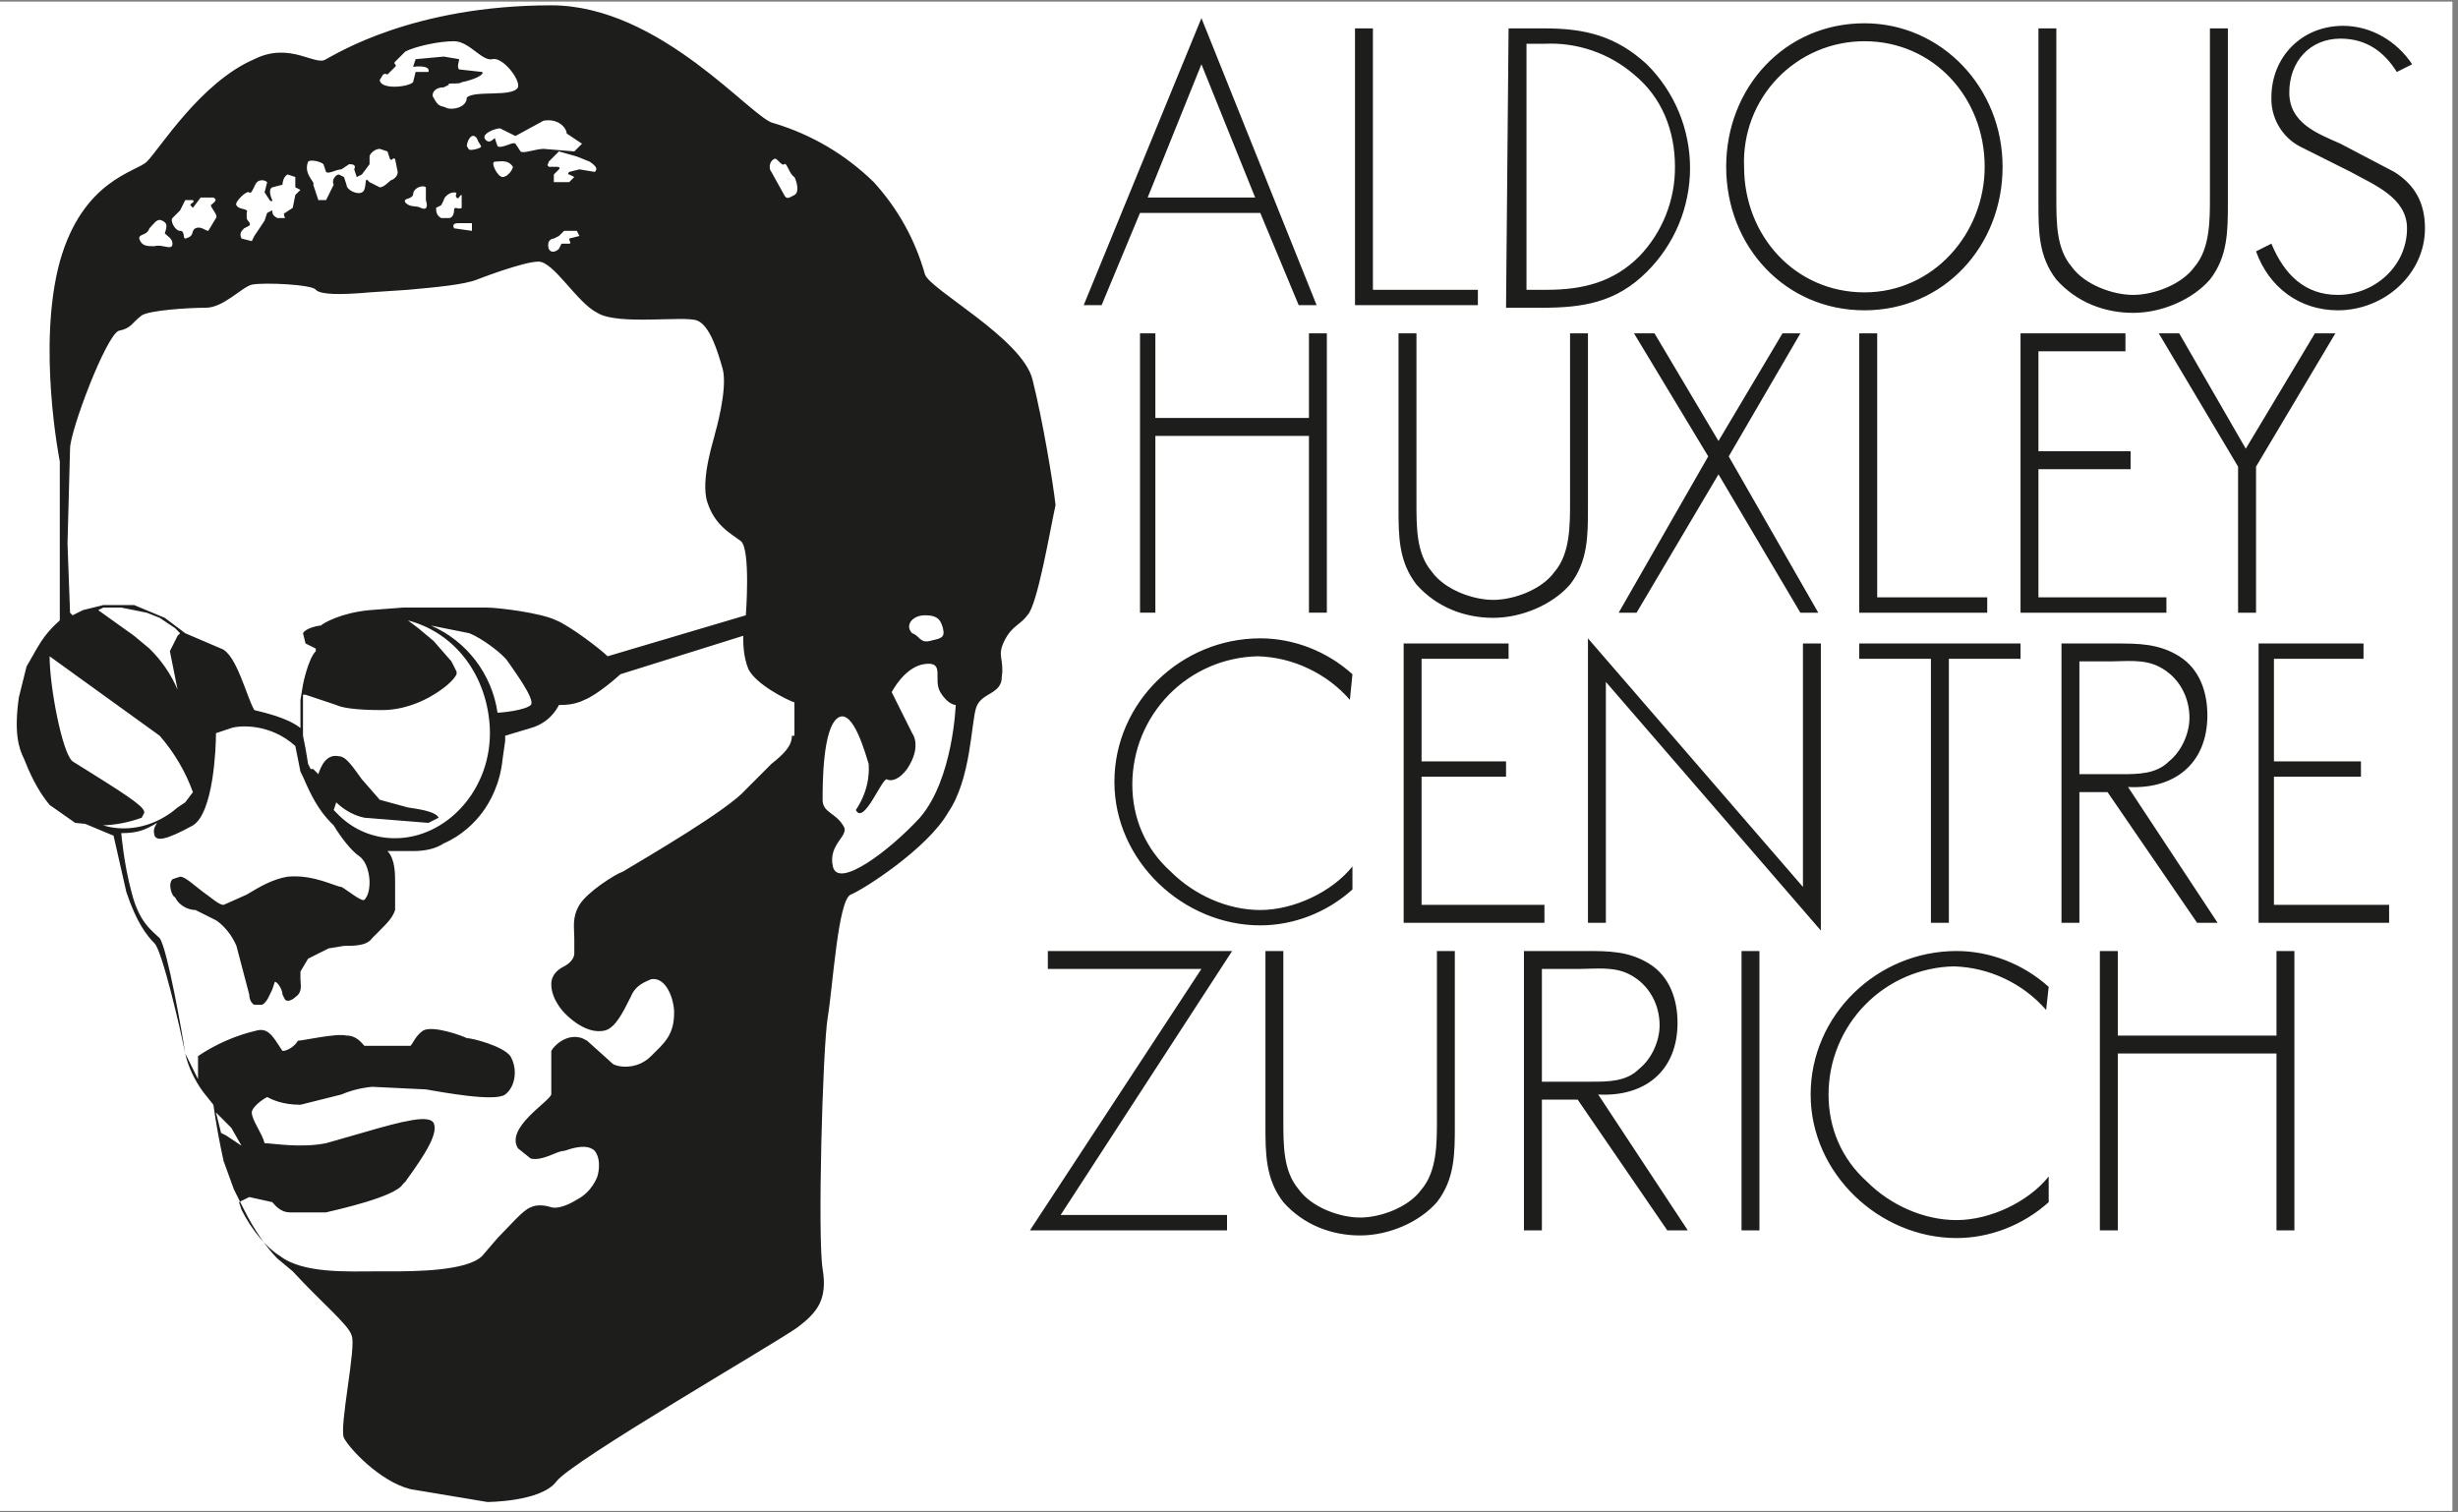
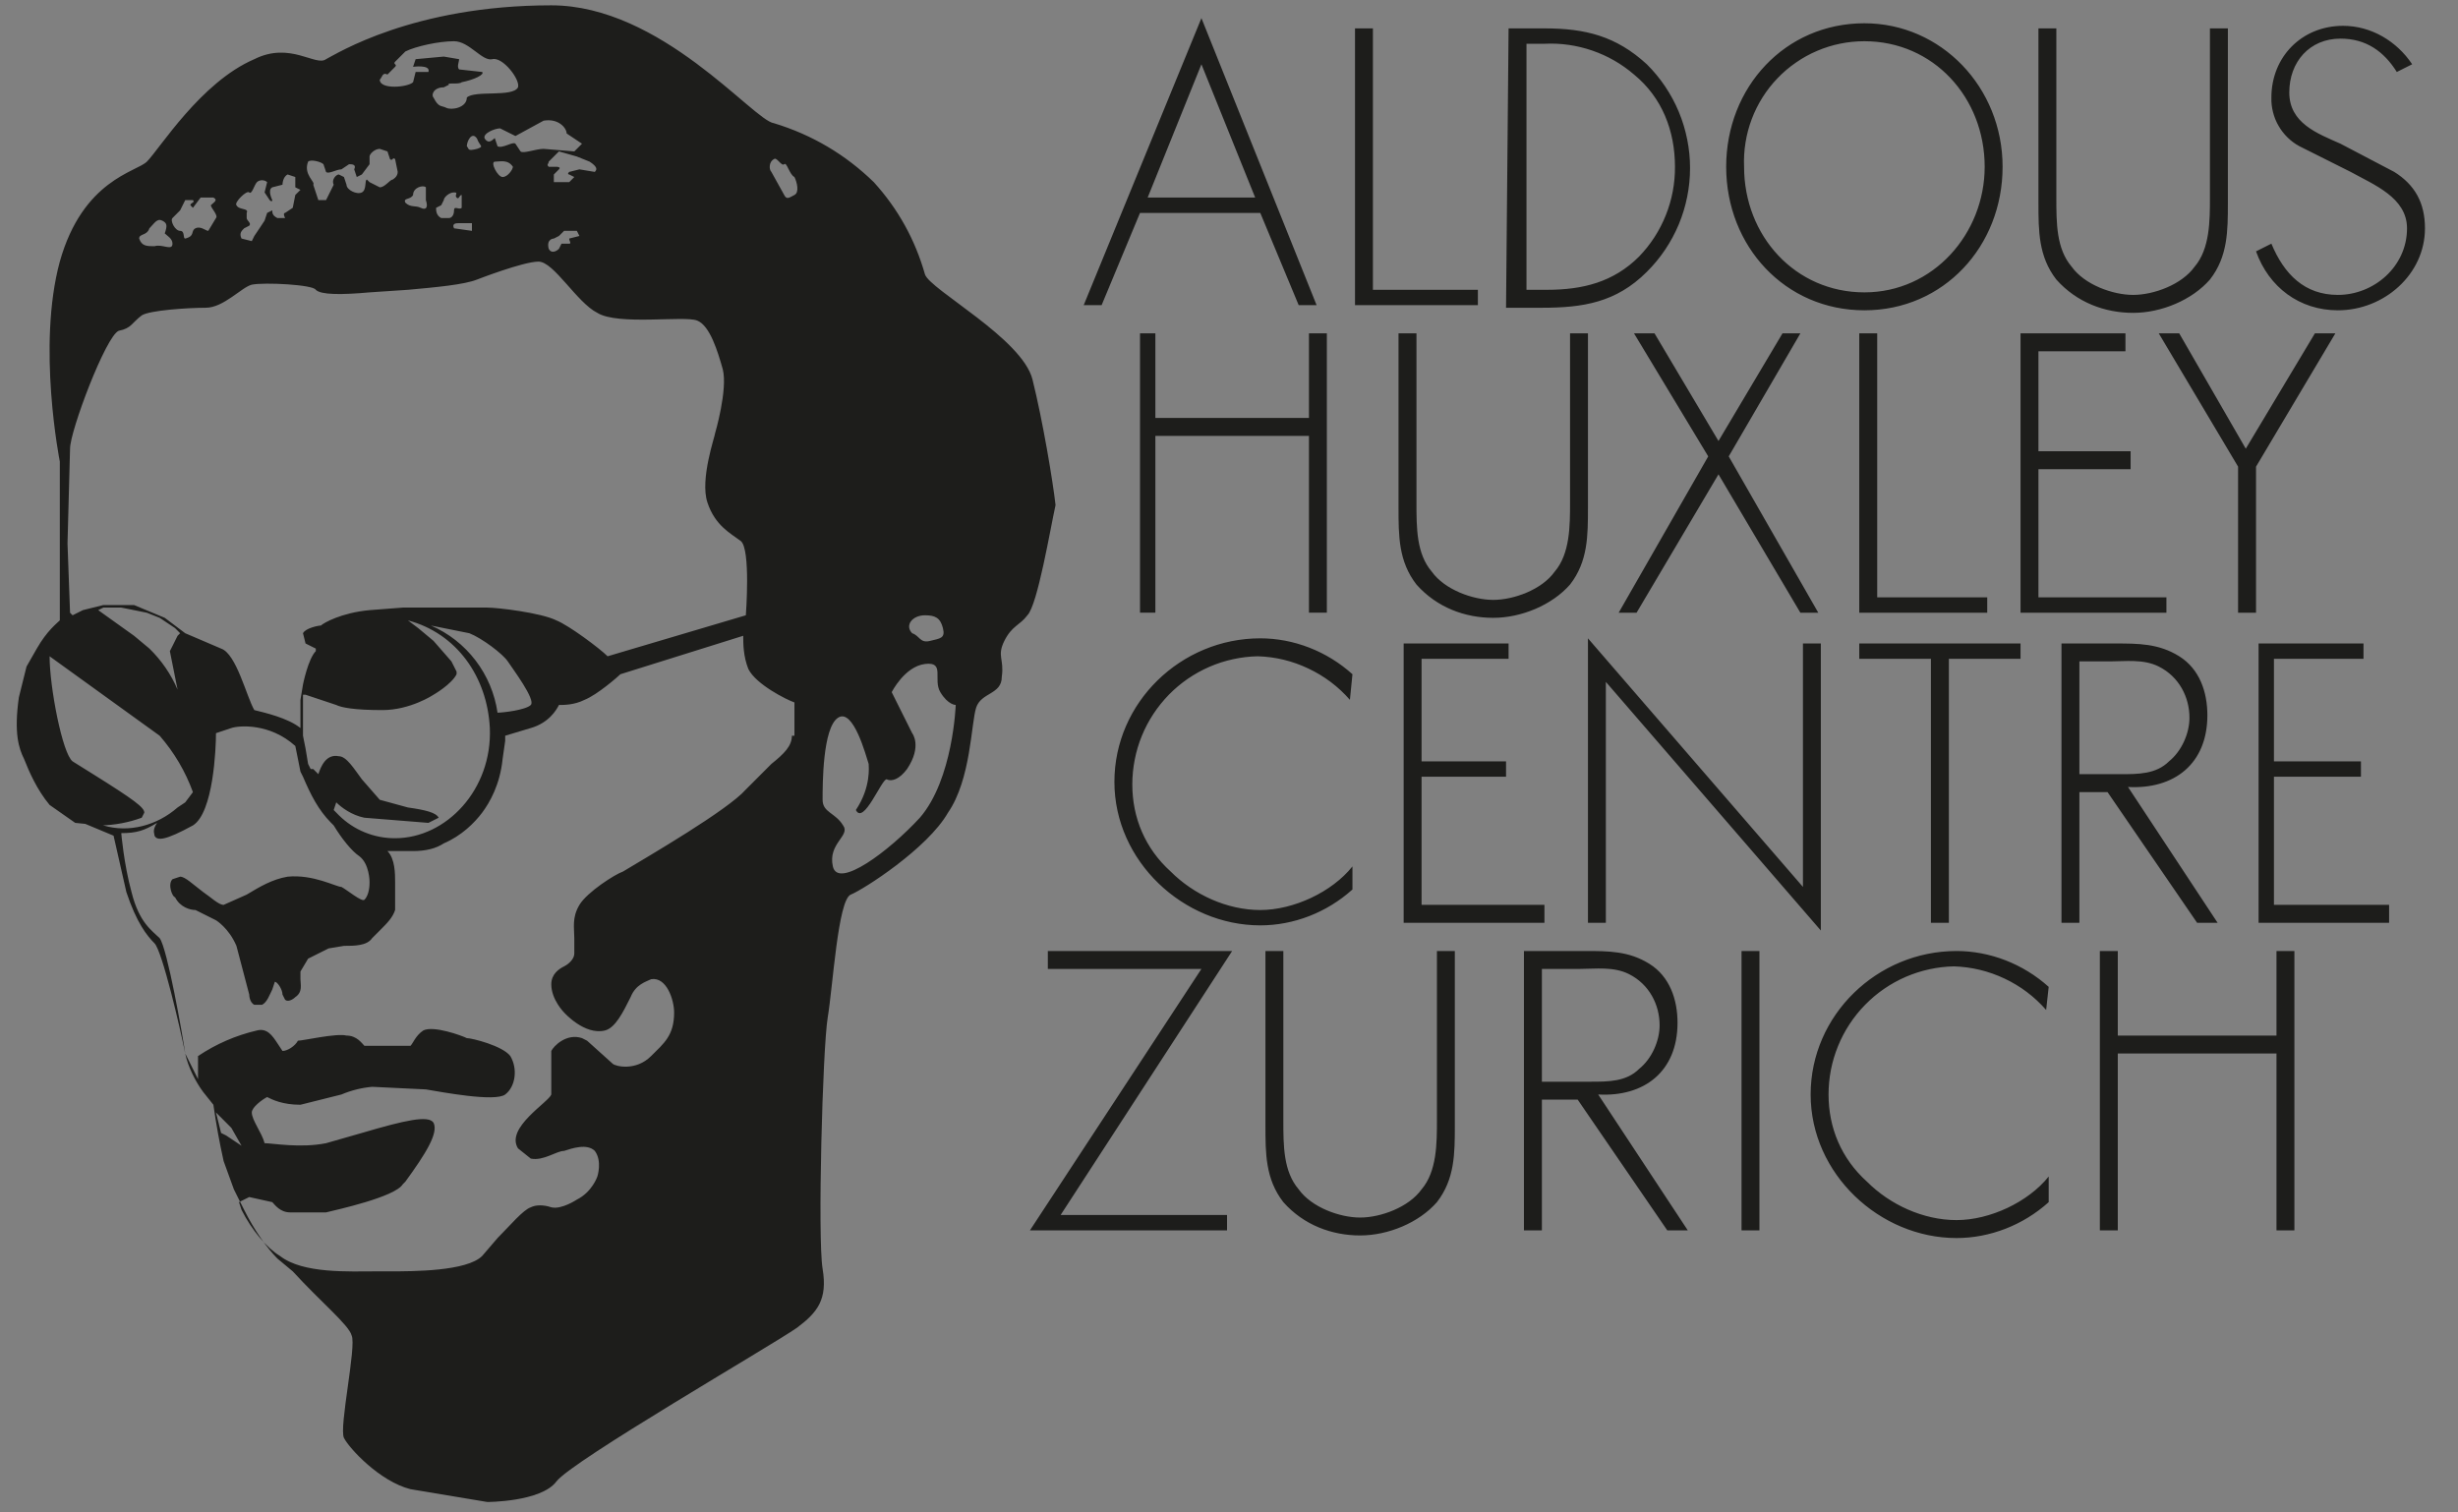
<svg xmlns="http://www.w3.org/2000/svg" width="286" zoomAndPan="magnify" viewBox="0 0 214.5 132" height="176" preserveAspectRatio="xMidYMid meet" version="1.2">
  <rect x="0" y="0" width="214.5" height="132" fill="#808080" stroke="none" />
  <defs>
    <clipPath id="14a0f24b5d">
-       <path d="M 0 0.152 L 214 0.152 L 214 131.844 L 0 131.844 Z M 0 0.152 " />
-     </clipPath>
+       </clipPath>
    <clipPath id="1c4a8c4ae3">
      <path d="M 1 0.152 L 212 0.152 L 212 131.844 L 1 131.844 Z M 1 0.152 " />
    </clipPath>
  </defs>
  <g id="d9c18ee6c1">
    <g clip-rule="nonzero" clip-path="url(#14a0f24b5d)">
-       <path style=" stroke:none;fill-rule:nonzero;fill:#ffffff;fill-opacity:1;" d="M 0 0.152 L 214 0.152 L 214 131.848 L 0 131.848 Z M 0 0.152 " />
-       <path style=" stroke:none;fill-rule:nonzero;fill:#ffffff;fill-opacity:1;" d="M 0 0.152 L 214 0.152 L 214 131.848 L 0 131.848 Z M 0 0.152 " />
-     </g>
+       </g>
    <g clip-rule="nonzero" clip-path="url(#1c4a8c4ae3)">
      <path style=" stroke:none;fill-rule:nonzero;fill:#1d1d1b;fill-opacity:1;" d="M 185.035 67.566 C 186.598 67.566 188.16 67.566 189.277 66.449 C 190.395 65.551 191.066 63.988 191.066 62.645 C 191.066 60.855 190.172 59.066 188.387 58.172 C 187.047 57.5 185.48 57.723 184.141 57.723 L 181.461 57.723 L 181.461 67.566 Z M 193.523 80.539 L 191.734 80.539 L 183.918 69.133 L 181.461 69.133 L 181.461 80.539 L 179.898 80.539 L 179.898 56.16 L 184.59 56.16 C 186.598 56.16 188.387 56.16 190.172 57.277 C 191.961 58.395 192.629 60.41 192.629 62.422 C 192.629 66.672 189.727 68.906 185.703 68.684 Z M 137.012 29.094 L 138.574 29.094 L 138.574 44.305 C 138.574 46.766 138.574 49 137.012 51.016 C 135.445 52.805 132.766 53.922 130.309 53.922 C 127.852 53.922 125.395 53.027 123.609 51.016 C 122.043 49 122.043 46.766 122.043 44.305 L 122.043 29.094 L 123.609 29.094 L 123.609 43.855 C 123.609 46.094 123.609 48.332 124.949 49.895 C 126.066 51.461 128.523 52.355 130.309 52.355 C 132.098 52.355 134.555 51.461 135.668 49.895 C 137.012 48.332 137.012 45.871 137.012 43.855 Z M 142.594 29.094 L 144.383 29.094 L 149.965 38.488 L 155.551 29.094 L 157.113 29.094 L 150.859 39.832 L 158.676 53.477 L 157.113 53.477 L 149.965 41.398 L 142.816 53.477 L 141.254 53.477 L 149.07 39.832 Z M 163.816 52.133 L 173.418 52.133 L 173.418 53.477 L 162.25 53.477 L 162.25 29.094 L 163.816 29.094 Z M 177.887 30.66 L 177.887 39.383 L 185.93 39.383 L 185.93 40.949 L 177.887 40.949 L 177.887 52.133 L 189.055 52.133 L 189.055 53.477 L 176.324 53.477 L 176.324 29.094 L 185.48 29.094 L 185.48 30.66 Z M 188.387 29.094 L 190.172 29.094 L 195.98 39.16 L 202.012 29.094 L 203.797 29.094 L 196.875 40.727 L 196.875 53.477 L 195.309 53.477 L 195.309 40.727 Z M 117.801 61.078 C 116.781 59.914 115.57 59.004 114.172 58.344 C 112.777 57.68 111.305 57.324 109.758 57.277 C 109.035 57.293 108.32 57.375 107.613 57.531 C 106.902 57.684 106.219 57.902 105.555 58.191 C 104.887 58.48 104.258 58.828 103.66 59.238 C 103.062 59.648 102.512 60.113 102.004 60.629 C 101.5 61.148 101.047 61.711 100.648 62.316 C 100.25 62.922 99.914 63.559 99.641 64.23 C 99.367 64.902 99.16 65.594 99.023 66.305 C 98.883 67.016 98.812 67.734 98.812 68.461 C 98.812 71.367 99.93 74.051 102.164 76.066 C 104.176 78.078 107.078 79.422 109.98 79.422 C 112.887 79.422 116.238 77.855 118.023 75.617 L 118.023 77.629 C 115.789 79.645 112.887 80.762 109.98 80.762 C 103.281 80.762 97.25 75.172 97.25 68.238 C 97.25 61.305 103.059 55.711 109.98 55.711 C 112.887 55.711 115.789 56.828 118.023 58.844 Z M 124.055 57.5 L 124.055 66.449 L 131.426 66.449 L 131.426 67.789 L 124.055 67.789 L 124.055 78.973 L 134.777 78.973 L 134.777 80.539 L 122.492 80.539 L 122.492 56.16 L 131.648 56.16 L 131.648 57.5 Z M 158.898 81.211 L 140.137 59.512 L 140.137 80.539 L 138.574 80.539 L 138.574 55.711 L 157.336 77.406 L 157.336 56.16 L 158.898 56.16 Z M 170.07 80.539 L 168.504 80.539 L 168.504 57.5 L 162.25 57.5 L 162.25 56.16 L 176.324 56.16 L 176.324 57.5 L 170.07 57.5 Z M 198.438 57.5 L 198.438 66.449 L 206.031 66.449 L 206.031 67.789 L 198.438 67.789 L 198.438 78.973 L 208.488 78.973 L 208.488 80.539 L 197.098 80.539 L 197.098 56.16 L 206.254 56.16 L 206.254 57.5 Z M 107.078 106.035 L 107.078 107.379 L 89.879 107.379 L 104.844 84.562 L 91.441 84.562 L 91.441 83 L 107.523 83 L 92.559 106.035 Z M 125.395 83 L 126.957 83 L 126.957 98.207 C 126.957 100.668 126.957 102.906 125.395 104.918 C 123.832 106.707 121.152 107.824 118.695 107.824 C 116.238 107.824 113.777 106.93 111.992 104.918 C 110.43 102.906 110.43 100.668 110.43 98.207 L 110.43 83 L 111.992 83 L 111.992 97.762 C 111.992 99.996 111.992 102.234 113.332 103.801 C 114.449 105.367 116.906 106.262 118.695 106.262 C 120.48 106.262 122.938 105.367 124.055 103.801 C 125.395 102.234 125.395 99.773 125.395 97.762 Z M 138.797 94.406 C 140.359 94.406 141.926 94.406 143.039 93.289 C 144.156 92.395 144.828 90.828 144.828 89.484 C 144.828 87.695 143.934 85.906 142.148 85.012 C 140.809 84.34 139.242 84.562 137.902 84.562 L 134.555 84.562 L 134.555 94.406 Z M 147.285 107.379 L 145.496 107.379 L 137.68 95.973 L 134.555 95.973 L 134.555 107.379 L 132.988 107.379 L 132.988 83 L 138.352 83 C 140.359 83 142.148 83 143.934 84.117 C 145.723 85.234 146.391 87.25 146.391 89.262 C 146.391 93.512 143.488 95.746 139.469 95.523 Z M 151.977 83 L 153.539 83 L 153.539 107.379 L 151.977 107.379 Z M 178.559 88.145 C 177.539 86.98 176.328 86.066 174.93 85.406 C 173.531 84.746 172.062 84.391 170.516 84.34 C 169.793 84.355 169.074 84.438 168.367 84.594 C 167.66 84.746 166.977 84.969 166.309 85.254 C 165.645 85.543 165.016 85.891 164.418 86.301 C 163.82 86.711 163.27 87.176 162.762 87.695 C 162.254 88.211 161.805 88.773 161.406 89.379 C 161.008 89.984 160.672 90.625 160.398 91.297 C 160.125 91.965 159.918 92.656 159.777 93.371 C 159.641 94.082 159.57 94.801 159.57 95.523 C 159.57 98.434 160.688 101.117 162.922 103.129 C 164.93 105.141 167.836 106.484 170.738 106.484 C 173.645 106.484 176.992 104.918 178.781 102.68 L 178.781 104.918 C 176.547 106.93 173.645 108.051 170.738 108.051 C 164.039 108.051 158.008 102.457 158.008 95.523 C 158.008 88.59 163.816 83 170.738 83 C 173.645 83 176.547 84.117 178.781 86.129 Z M 114.227 36.477 L 114.227 29.094 L 115.789 29.094 L 115.789 53.473 L 114.227 53.473 L 114.227 38.043 L 100.824 38.043 L 100.824 53.473 L 99.484 53.473 L 99.484 29.094 L 100.824 29.094 L 100.824 36.477 Z M 198.66 90.379 L 198.66 83 L 200.223 83 L 200.223 107.379 L 198.66 107.379 L 198.66 91.945 L 184.812 91.945 L 184.812 107.379 L 183.246 107.379 L 183.246 83 L 184.812 83 L 184.812 90.379 Z M 104.844 5.609 L 100.152 17.242 L 109.535 17.242 Z M 99.484 18.582 L 96.133 26.633 L 94.57 26.633 L 104.844 1.582 L 114.895 26.633 L 113.332 26.633 L 109.98 18.582 Z M 119.809 25.293 L 128.969 25.293 L 128.969 26.633 L 118.246 26.633 L 118.246 2.477 L 119.809 2.477 Z M 135 25.293 C 138.125 25.293 140.809 24.621 143.039 22.387 C 144.051 21.336 144.828 20.133 145.371 18.777 C 145.91 17.422 146.176 16.016 146.168 14.555 C 146.168 11.426 145.051 8.516 142.594 6.504 C 141.512 5.574 140.293 4.875 138.941 4.41 C 137.59 3.949 136.203 3.75 134.777 3.82 L 133.211 3.82 L 133.211 25.293 Z M 131.648 2.477 L 134.777 2.477 C 138.352 2.477 141.031 3.148 143.711 5.609 C 144.309 6.203 144.844 6.848 145.312 7.547 C 145.781 8.246 146.18 8.984 146.504 9.762 C 146.828 10.539 147.07 11.34 147.234 12.164 C 147.402 12.992 147.484 13.824 147.484 14.668 C 147.484 15.512 147.402 16.344 147.234 17.172 C 147.07 17.996 146.828 18.797 146.504 19.574 C 146.18 20.352 145.781 21.09 145.312 21.789 C 144.844 22.488 144.309 23.133 143.711 23.727 C 141.031 26.41 138.125 26.859 134.555 26.859 L 131.426 26.859 Z M 152.199 14.555 C 152.199 20.594 156.668 25.516 162.699 25.516 C 168.73 25.516 173.195 20.371 173.195 14.555 C 173.195 8.516 168.73 3.598 162.699 3.598 C 161.988 3.598 161.289 3.668 160.594 3.809 C 159.898 3.949 159.227 4.16 158.574 4.438 C 157.922 4.715 157.305 5.055 156.723 5.461 C 156.141 5.863 155.602 6.32 155.113 6.832 C 154.621 7.344 154.188 7.898 153.809 8.5 C 153.43 9.102 153.117 9.73 152.867 10.395 C 152.617 11.059 152.434 11.742 152.324 12.441 C 152.211 13.145 152.168 13.848 152.199 14.555 M 174.758 14.555 C 174.758 21.488 169.621 27.082 162.699 27.082 C 155.773 27.082 150.637 21.488 150.637 14.555 C 150.637 7.621 155.773 2.031 162.699 2.031 C 169.398 2.031 174.758 7.621 174.758 14.555 M 192.852 2.477 L 194.418 2.477 L 194.418 17.688 C 194.418 20.148 194.418 22.387 192.852 24.398 C 191.289 26.188 188.609 27.305 186.152 27.305 C 183.695 27.305 181.238 26.41 179.449 24.398 C 177.887 22.387 177.887 20.148 177.887 17.688 L 177.887 2.477 L 179.449 2.477 L 179.449 17.242 C 179.449 19.477 179.449 21.715 180.789 23.281 C 181.906 24.844 184.363 25.738 186.152 25.738 C 187.938 25.738 190.395 24.844 191.512 23.281 C 192.852 21.715 192.852 19.254 192.852 17.242 Z M 209.16 6.281 C 208.043 4.492 206.48 3.371 204.246 3.371 C 201.562 3.371 199.777 5.387 199.777 8.07 C 199.777 10.754 202.234 11.648 204.246 12.543 L 208.938 15.004 C 210.723 16.121 211.617 17.688 211.617 19.926 C 211.617 23.949 208.043 27.082 204.02 27.082 C 200.672 27.082 197.992 25.07 196.875 21.938 L 198.215 21.266 C 199.332 23.949 201.117 25.738 204.02 25.738 C 207.148 25.738 210.051 23.281 210.051 19.926 C 210.051 17.242 207.148 16.121 205.137 15.004 L 200.672 12.766 C 200.289 12.562 199.945 12.309 199.633 12.004 C 199.324 11.703 199.059 11.363 198.844 10.988 C 198.625 10.613 198.465 10.219 198.359 9.797 C 198.25 9.379 198.203 8.949 198.215 8.516 C 198.215 4.938 200.895 2.254 204.469 2.254 C 206.926 2.254 209.16 3.598 210.5 5.609 Z M 80.273 71.367 C 77.594 74.277 73.125 77.629 72.68 75.617 C 72.23 73.605 74.242 72.934 73.574 72.039 C 72.902 70.922 71.785 70.922 71.785 69.801 C 71.785 68.461 71.785 63.539 73.125 62.645 C 74.465 61.75 75.582 66 75.805 66.672 C 75.805 66.895 76.031 68.684 74.688 70.695 C 75.359 72.039 76.922 68.012 77.371 68.012 C 77.816 68.238 78.488 68.012 79.156 67.117 C 80.496 65.105 79.602 63.988 79.602 63.988 L 77.816 60.41 C 77.816 60.41 78.934 58.172 80.719 57.949 C 82.508 57.723 81.391 59.289 82.059 60.41 C 82.73 61.527 83.402 61.527 83.402 61.527 C 83.402 61.527 83.176 68.012 80.273 71.367 M 80.719 53.699 C 81.613 53.699 82.059 53.922 82.285 54.816 C 82.508 55.711 82.059 55.711 81.168 55.934 C 80.273 56.16 80.273 55.488 79.602 55.266 C 78.934 54.594 79.602 53.699 80.719 53.699 M 69.328 17.016 C 68.883 17.242 68.656 17.465 68.434 17.016 L 67.316 15.004 C 67.094 14.781 67.094 14.109 67.543 13.887 C 67.766 13.66 68.211 14.555 68.434 14.332 C 68.656 14.109 68.883 15.227 69.328 15.449 C 69.551 15.898 69.773 16.793 69.328 17.016 M 69.105 64.211 C 69.105 65.105 68.434 65.777 67.316 66.672 L 65.086 68.906 C 63.52 70.695 56.598 74.723 54.363 76.066 C 53.691 76.289 51.234 77.855 50.566 78.973 C 49.895 80.09 50.117 80.984 50.117 81.879 L 50.117 83.223 C 50.117 83.668 49.672 84.117 49.227 84.34 C 48.777 84.562 48.109 85.012 48.109 85.906 C 48.109 87.25 49.227 88.367 49.227 88.367 C 49.227 88.367 51.012 90.379 52.797 89.934 C 53.691 89.707 54.363 88.367 55.031 87.023 C 55.48 85.906 56.371 85.684 56.82 85.461 C 58.16 85.234 58.828 87.25 58.828 88.367 C 58.828 90.379 57.938 91.051 56.82 92.168 C 55.48 93.512 53.691 93.062 53.469 92.84 L 51.234 90.828 L 50.789 90.602 C 49.449 90.156 48.332 91.273 48.109 91.723 L 48.109 95.523 C 47.883 96.195 44.086 98.434 45.203 100.223 L 46.32 101.117 C 47.438 101.34 48.555 100.445 49.227 100.445 C 49.895 100.223 51.234 99.773 51.906 100.445 C 52.574 101.34 52.129 102.68 52.129 102.68 C 52.129 102.68 51.684 104.023 50.34 104.695 C 50.34 104.695 49 105.59 48.109 105.367 C 47.438 105.141 46.77 105.141 46.32 105.367 C 45.652 105.59 44.535 106.93 43.418 108.051 L 42.078 109.613 C 40.738 110.957 36.047 110.957 34.035 110.957 L 32.918 110.957 C 30.461 110.957 26.441 111.18 24.43 109.613 C 23.312 108.945 21.973 107.379 21.078 105.59 L 20.855 104.918 L 21.75 104.473 L 23.762 104.918 C 23.984 105.141 24.43 105.812 25.324 105.812 L 28.453 105.812 C 29.344 105.59 34.48 104.473 35.152 103.352 L 35.375 103.129 C 37.164 100.668 38.281 98.879 37.832 97.984 C 37.387 97.312 35.375 97.762 31.578 98.879 L 28.453 99.773 C 26.219 100.223 23.762 99.773 23.09 99.773 C 22.867 98.879 21.973 97.762 21.973 97.09 C 21.973 96.641 22.867 95.973 23.312 95.746 C 23.762 95.973 24.652 96.418 26.219 96.418 L 29.793 95.523 C 30.648 95.16 31.543 94.938 32.473 94.852 L 37.164 95.078 C 38.504 95.301 43.195 96.195 44.086 95.523 C 44.98 94.852 45.203 93.289 44.535 92.168 C 43.863 91.273 41.184 90.602 40.738 90.602 C 40.289 90.379 37.832 89.484 36.938 89.934 C 36.27 90.379 36.047 91.051 35.824 91.273 L 31.801 91.273 C 31.578 91.051 31.133 90.379 30.238 90.379 C 29.344 90.156 26.441 90.828 25.996 90.828 C 25.77 91.273 25.102 91.723 24.652 91.723 L 24.207 91.051 C 23.762 90.379 23.312 89.707 22.422 89.934 C 20.57 90.367 18.859 91.113 17.281 92.168 L 17.281 94.184 L 16.164 91.945 C 15.941 90.379 14.602 82.773 13.934 81.879 C 13.262 81.211 12.145 80.539 11.477 77.855 C 10.805 75.395 10.582 72.711 10.582 72.711 C 11.922 72.711 12.594 72.488 13.707 71.816 C 13.262 72.488 13.484 72.711 13.484 72.934 C 13.707 73.383 14.379 73.383 16.836 72.039 C 18.621 70.922 18.848 65.328 18.848 63.988 L 20.188 63.539 C 20.855 63.316 23.535 63.094 25.77 65.105 L 25.996 66.223 L 26.219 67.344 L 26.441 67.789 C 27.109 69.355 27.781 70.695 28.898 71.816 L 29.121 72.039 C 29.793 73.156 30.684 74.277 31.355 74.723 C 32.25 75.395 32.25 76.961 32.25 76.961 C 32.25 77.184 32.25 78.078 31.801 78.527 C 31.578 78.75 30.238 77.629 29.793 77.406 C 29.344 77.406 27.336 76.289 25.102 76.512 C 23.762 76.734 22.645 77.406 21.527 78.078 L 19.516 78.973 C 19.07 78.973 18.398 78.301 17.73 77.855 C 16.836 77.184 16.164 76.512 15.719 76.512 L 15.051 76.734 C 14.602 77.184 15.051 78.301 15.273 78.301 C 15.719 79.195 16.613 79.422 17.059 79.422 L 18.848 80.316 C 18.848 80.316 19.965 80.984 20.633 82.551 L 21.75 86.801 C 21.75 86.801 21.75 87.473 22.195 87.695 L 22.867 87.695 C 23.312 87.473 23.535 86.801 23.762 86.355 L 23.984 85.684 C 24.207 85.684 24.652 86.355 24.652 86.801 L 24.879 87.25 C 25.102 87.473 25.547 87.25 25.77 87.023 C 26.441 86.578 26.219 85.906 26.219 85.461 L 26.219 84.789 L 26.887 83.668 L 28.676 82.773 L 30.016 82.551 C 30.91 82.551 32.023 82.551 32.473 81.879 L 33.141 81.211 C 33.812 80.539 34.258 80.09 34.48 79.422 L 34.48 76.961 C 34.48 76.289 34.48 74.945 33.812 74.277 L 36.047 74.277 C 37.164 74.277 38.055 74.051 38.727 73.605 C 40.289 72.934 41.406 71.816 42.078 70.922 C 42.746 70.027 43.641 68.461 43.863 66.223 L 44.086 64.656 L 44.086 64.211 L 46.32 63.539 C 47.883 63.094 48.555 61.973 48.777 61.527 C 49.227 61.527 50.117 61.527 51.012 61.078 C 52.129 60.633 53.914 59.066 54.141 58.844 L 64.859 55.488 C 64.859 56.16 64.859 57.277 65.309 58.395 C 65.977 59.738 68.656 61.078 69.328 61.305 L 69.328 64.211 Z M 19.738 99.102 L 19.293 98.879 L 18.848 97.09 L 20.188 98.434 L 21.078 99.996 L 19.738 99.102 M 37.609 54.594 L 40.961 55.266 C 42.078 55.711 43.863 57.055 44.312 57.723 C 44.758 58.395 46.77 61.078 46.32 61.527 C 45.875 61.973 43.863 62.199 43.418 62.199 C 43.297 61.367 43.074 60.57 42.75 59.797 C 42.422 59.023 42.008 58.305 41.5 57.641 C 40.992 56.977 40.406 56.383 39.75 55.867 C 39.09 55.352 38.375 54.926 37.609 54.594 M 38.281 71.367 C 38.055 70.922 37.164 70.695 35.598 70.473 L 33.141 69.801 L 31.578 68.012 C 30.91 67.117 30.238 66 29.566 66 C 28.453 65.777 28.004 66.895 27.781 67.566 L 27.336 67.117 L 27.109 67.117 L 26.887 66.672 L 26.664 65.328 L 26.441 64.211 L 26.441 60.633 L 26.664 60.633 L 29.344 61.527 C 29.793 61.75 30.91 61.973 33.367 61.973 C 35.824 61.973 37.832 60.633 37.832 60.633 C 37.832 60.633 39.395 59.738 39.844 58.844 L 39.844 58.617 L 39.395 57.723 L 37.832 55.934 L 36.492 54.816 L 35.598 54.145 C 39.844 55.266 42.523 59.066 42.746 63.539 C 42.969 68.906 38.949 73.156 34.48 73.156 C 33.562 73.16 32.676 72.988 31.824 72.641 C 30.973 72.293 30.223 71.793 29.566 71.145 L 29.121 70.695 L 29.344 70.027 C 29.793 70.473 30.684 71.145 31.801 71.367 L 37.387 71.816 L 38.281 71.367 C 38.281 71.816 38.281 71.59 38.281 71.367 M 16.164 55.266 L 15.273 54.594 L 14.379 53.922 L 11.699 52.805 L 9.02 52.805 L 7.23 53.25 L 6.336 53.699 L 6.113 53.477 L 5.891 47.438 L 6.113 39.16 C 6.113 37.594 9.242 29.32 10.359 28.871 C 11.477 28.648 11.477 28.199 12.367 27.527 C 13.039 27.082 16.391 26.859 17.953 26.859 C 19.516 26.859 21.078 25.07 21.973 24.844 C 23.09 24.621 27.336 24.844 27.559 25.293 C 28.004 25.738 29.793 25.738 32.25 25.516 L 35.598 25.293 C 38.055 25.07 40.512 24.844 41.629 24.398 C 41.629 24.398 45.652 22.832 46.992 22.832 C 48.332 22.832 50.34 26.41 52.129 27.305 C 53.914 28.422 59.723 27.527 60.84 27.977 C 61.957 28.422 62.629 30.66 63.074 32.227 C 63.52 34.016 62.402 37.816 62.402 37.816 C 62.402 38.043 61.062 41.844 61.734 43.855 C 62.402 45.871 63.742 46.539 64.637 47.211 C 65.531 47.883 65.086 53.699 65.086 53.699 L 53.023 57.277 C 52.352 56.605 49.672 54.594 48.555 54.145 C 47.215 53.477 43.418 53.027 42.523 53.027 L 35.152 53.027 L 32.25 53.25 C 29.793 53.477 28.227 54.371 28.004 54.594 C 27.781 54.594 26.664 54.816 26.441 55.266 L 26.664 56.16 L 27.559 56.605 L 27.559 56.828 C 26.887 57.5 26.441 59.738 26.441 59.738 L 26.219 61.078 L 26.219 63.539 C 25.102 62.645 23.09 62.199 22.195 61.973 C 21.527 60.855 20.633 57.055 19.293 56.605 Z M 15.496 60.184 C 14.914 58.828 14.094 57.637 13.039 56.605 L 11.699 55.488 L 8.57 53.25 L 9.02 53.027 L 10.582 53.027 L 11.699 53.25 L 12.816 53.477 L 13.934 53.922 L 15.273 54.816 L 15.719 55.266 L 15.496 55.488 L 15.273 55.934 L 15.051 56.383 L 14.824 56.828 L 15.496 60.184 M 13.039 19.926 C 13.484 19.477 13.707 19.031 14.156 19.254 C 14.602 19.477 14.602 19.699 14.379 20.371 C 14.602 20.594 15.051 20.82 15.051 21.266 C 15.051 21.938 14.156 21.266 13.484 21.488 C 12.816 21.488 12.367 21.488 12.145 20.82 C 12.145 20.371 12.816 20.594 13.039 19.926 M 15.051 19.031 L 15.719 18.359 L 16.164 17.465 L 16.836 17.465 C 17.059 17.688 16.613 17.688 16.613 17.91 L 16.836 18.137 L 17.508 17.242 L 18.621 17.242 C 19.07 17.465 18.621 17.688 18.398 17.91 C 18.398 18.137 19.07 18.805 18.848 19.031 L 18.176 20.148 C 17.953 20.148 17.508 19.699 17.059 19.926 C 16.613 20.148 17.059 20.594 16.164 20.82 C 15.941 20.82 16.164 20.148 15.719 20.148 C 15.273 20.148 14.824 19.254 15.051 19.031 M 21.75 16.793 C 21.973 17.016 22.195 16.121 22.422 15.898 C 22.645 15.676 23.09 15.676 23.312 15.898 L 23.09 16.793 L 23.535 17.465 C 23.762 17.688 23.762 17.465 23.762 17.465 C 23.762 17.465 23.312 16.57 23.762 16.348 L 24.652 16.121 C 24.652 16.121 24.652 15.449 25.102 15.227 L 25.77 15.449 L 25.77 16.348 L 26.219 16.57 L 25.77 17.016 L 25.547 18.137 L 24.879 18.582 C 24.652 18.582 24.879 19.031 24.879 19.031 L 24.207 19.031 C 23.762 18.805 23.762 18.582 23.762 18.359 L 23.312 18.582 L 23.09 19.254 L 22.645 19.926 L 22.195 20.594 L 21.973 21.043 L 21.078 20.82 C 20.855 20.371 21.078 20.148 21.305 19.926 L 21.75 19.699 C 21.973 19.477 21.527 19.254 21.527 19.031 L 21.527 18.582 C 21.75 18.137 20.855 18.359 20.633 17.91 C 20.41 17.688 21.527 16.57 21.75 16.793 M 26.887 14.109 C 27.109 13.887 28.004 14.109 28.227 14.332 L 28.453 15.004 C 28.676 15.227 29.344 14.781 29.793 14.781 L 30.461 14.332 C 30.684 14.332 31.133 14.332 30.91 14.781 L 31.133 15.449 L 31.578 15.227 L 32.25 14.332 L 32.25 13.66 C 32.25 13.438 32.695 12.992 33.141 12.992 L 33.812 13.215 L 34.035 13.887 C 34.258 14.109 34.258 13.66 34.48 13.887 L 34.707 15.004 C 34.707 15.449 34.258 15.676 34.258 15.676 C 34.035 15.676 33.59 16.348 33.141 16.348 L 32.25 15.898 L 32.023 15.676 C 31.801 15.676 32.023 16.57 31.578 16.793 C 31.133 17.016 30.238 16.57 30.238 16.121 L 30.016 15.449 L 29.566 15.227 C 29.344 15.227 28.898 15.676 29.121 16.121 L 28.453 17.465 L 27.781 17.465 L 27.336 16.121 C 27.559 15.898 26.441 15.227 26.887 14.109 M 37.164 17.465 C 37.387 18.137 37.164 18.359 36.715 18.137 C 36.27 17.91 35.824 18.137 35.375 17.688 C 35.152 17.242 35.824 17.465 36.047 17.016 C 36.047 16.348 36.938 16.121 37.164 16.348 L 37.164 17.465 M 40.738 12.766 C 40.738 12.32 41.184 11.426 41.629 12.098 C 41.855 12.766 42.301 12.766 41.629 12.992 C 40.738 13.215 40.961 12.992 40.738 12.766 M 40.066 19.477 L 41.184 19.477 L 41.184 20.148 L 39.621 19.926 C 39.395 19.477 39.844 19.477 40.066 19.477 M 38.727 17.465 C 38.727 17.242 39.172 16.793 39.621 16.793 C 40.066 16.793 39.621 17.016 39.844 17.242 C 40.066 17.465 40.066 17.016 40.289 17.016 L 40.289 18.137 C 40.066 18.359 39.621 17.91 39.621 18.359 C 39.621 18.805 39.395 19.031 39.172 19.031 L 38.504 19.031 C 38.055 18.805 38.055 18.359 38.055 18.137 L 38.504 17.91 L 38.727 17.465 M 33.812 6.504 L 34.48 5.832 C 34.707 5.609 34.258 5.609 34.48 5.387 L 35.375 4.492 C 36.27 4.043 38.281 3.598 39.621 3.598 C 40.961 3.598 42.078 5.387 42.969 5.164 C 43.863 4.938 45.426 6.953 45.203 7.621 C 44.758 8.516 41.406 7.848 40.738 8.516 C 40.738 9.41 39.395 9.637 38.949 9.41 C 38.504 9.188 38.281 9.41 37.832 8.516 C 37.609 8.293 37.832 7.621 38.727 7.621 L 39.172 7.398 C 38.949 7.176 40.066 7.398 40.289 7.176 C 41.406 6.953 42.301 6.504 42.078 6.281 L 40.066 6.059 C 39.844 5.832 40.066 5.387 40.066 5.164 L 38.727 4.938 L 36.27 5.164 L 36.047 5.832 C 36.047 5.832 37.609 5.609 37.387 6.281 L 36.27 6.281 L 36.047 7.176 C 35.598 7.621 33.141 7.848 33.141 6.953 C 33.367 6.727 33.367 6.281 33.812 6.504 M 43.863 15.449 C 43.418 15.449 42.746 14.109 43.195 14.109 C 43.641 14.109 44.312 13.887 44.758 14.555 C 44.758 14.781 44.312 15.449 43.863 15.449 M 47.438 10.531 C 48.777 10.309 49.449 11.203 49.449 11.648 L 50.789 12.543 L 50.117 13.215 L 47.438 12.992 C 46.77 12.992 45.652 13.438 45.426 13.215 L 44.98 12.543 C 44.758 12.32 43.863 12.992 43.418 12.766 L 43.195 12.098 C 43.195 11.871 42.746 12.766 42.301 12.098 C 42.078 11.648 43.195 11.203 43.641 11.203 L 44.98 11.871 L 47.438 10.531 M 49.672 21.266 L 49 21.266 L 48.777 21.715 C 48.555 21.938 48.109 22.16 47.883 21.715 C 47.66 20.82 48.332 20.82 48.332 20.82 L 48.777 20.594 L 49.227 20.148 L 50.34 20.148 L 50.566 20.594 L 49.672 20.82 C 49.672 21.043 49.895 21.266 49.672 21.266 M 51.906 15.004 L 50.566 14.781 L 49.672 15.004 C 49.449 15.227 49.672 15.227 49.672 15.227 L 50.117 15.449 L 49.672 15.898 L 48.332 15.898 L 48.332 15.227 L 48.777 14.781 C 49 14.555 48.555 14.555 48.555 14.555 L 47.883 14.555 C 47.66 14.332 47.883 14.332 47.883 14.109 L 48.777 13.215 L 50.34 13.66 L 51.457 14.109 C 52.129 14.555 52.129 14.781 51.906 15.004 M 90.102 33.121 C 89.207 29.543 81.168 25.293 80.719 23.949 C 79.859 20.914 78.371 18.23 76.254 15.898 C 73.766 13.477 70.859 11.762 67.543 10.754 C 65.754 10.531 57.715 0.465 48.109 0.465 C 36.047 0.465 29.344 4.715 28.453 5.164 C 27.559 5.832 25.324 3.598 22.195 5.164 C 17.508 7.176 13.934 12.992 12.816 14.109 C 11.922 15.004 7.23 15.676 5.219 22.832 C 3.211 30.215 5.219 40.277 5.219 40.277 L 5.219 54.145 C 4.996 54.371 4.105 55.039 3.211 56.605 L 2.316 58.172 L 1.648 60.855 C 1.199 63.988 1.648 65.328 2.094 66.223 C 2.539 67.344 3.211 68.906 4.328 70.25 L 6.562 71.816 L 8.793 72.039 C 10.023 72.012 11.215 71.789 12.367 71.367 L 12.594 70.922 C 12.594 70.473 11.699 69.801 8.125 67.566 L 6.336 66.449 C 5.445 65.777 4.328 59.961 4.328 57.277 L 13.934 64.211 C 15.203 65.672 16.172 67.312 16.836 69.133 L 16.164 70.027 L 15.496 70.473 C 13.707 72.039 11.25 72.711 9.02 72.039 L 7.23 71.816 L 9.91 72.934 L 11.027 77.855 C 11.922 80.539 12.816 81.656 13.484 82.328 C 14.156 83 15.719 89.707 16.164 91.945 C 16.391 93.062 17.059 94.406 17.73 95.301 L 18.621 96.418 C 18.855 98.07 19.152 99.711 19.516 101.34 C 19.516 101.34 19.738 101.785 19.516 101.34 L 20.41 103.801 L 20.855 104.695 L 21.305 105.59 C 22.195 107.379 23.312 108.945 24.207 109.84 L 25.547 110.957 C 28.004 113.641 30.461 115.652 30.684 116.551 C 31.133 117.445 29.566 124.602 30.016 125.496 C 30.461 126.391 33.141 129.297 35.824 129.969 L 42.523 131.086 C 42.523 131.086 47.215 131.086 48.555 129.297 C 49.895 127.508 67.316 117.445 69.551 115.879 C 71.34 114.535 72.23 113.418 71.785 110.734 C 71.34 108.051 71.785 91.5 72.23 88.812 C 72.68 86.129 73.125 78.527 74.242 78.078 C 75.359 77.629 80.945 74.051 82.73 70.922 C 84.742 68.012 84.742 63.094 85.188 61.75 C 85.633 60.41 87.422 60.633 87.422 59.066 C 87.645 57.5 86.977 57.277 87.645 55.934 C 88.316 54.594 88.984 54.594 89.656 53.699 C 90.547 52.805 91.664 46.094 92.113 44.082 C 91.891 42.066 90.996 36.699 90.102 33.121 " />
    </g>
  </g>
</svg>